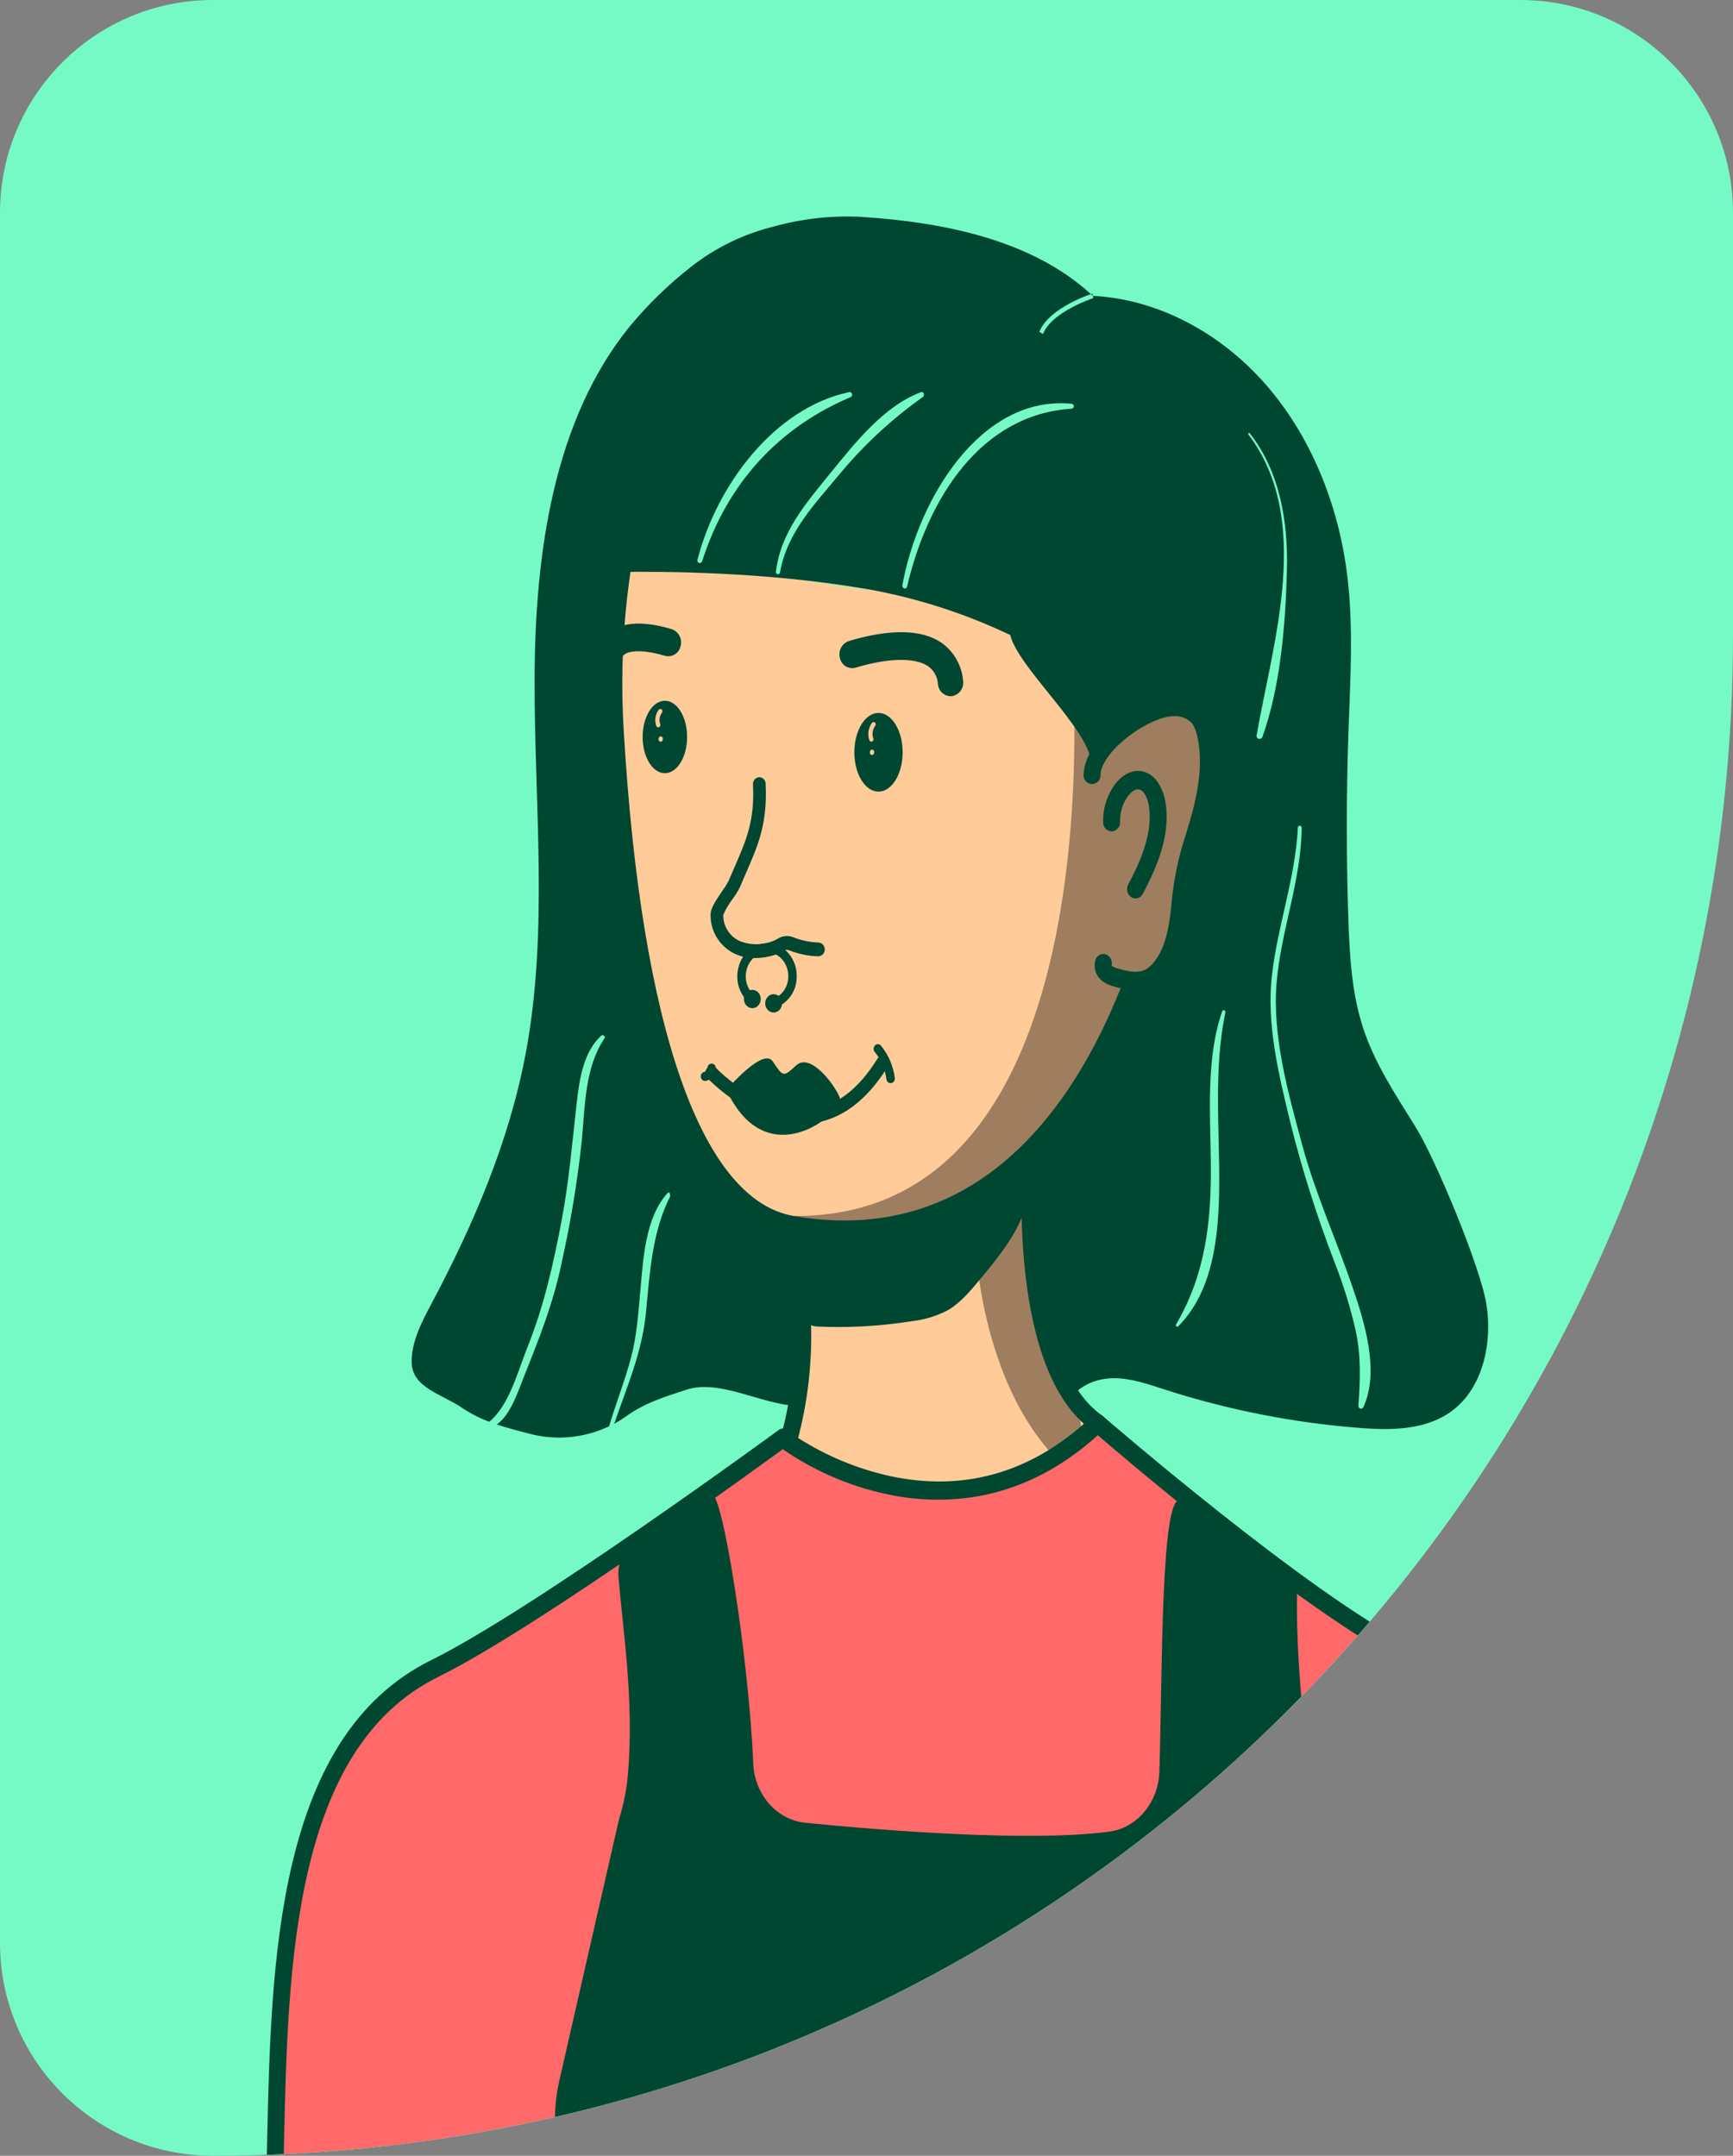
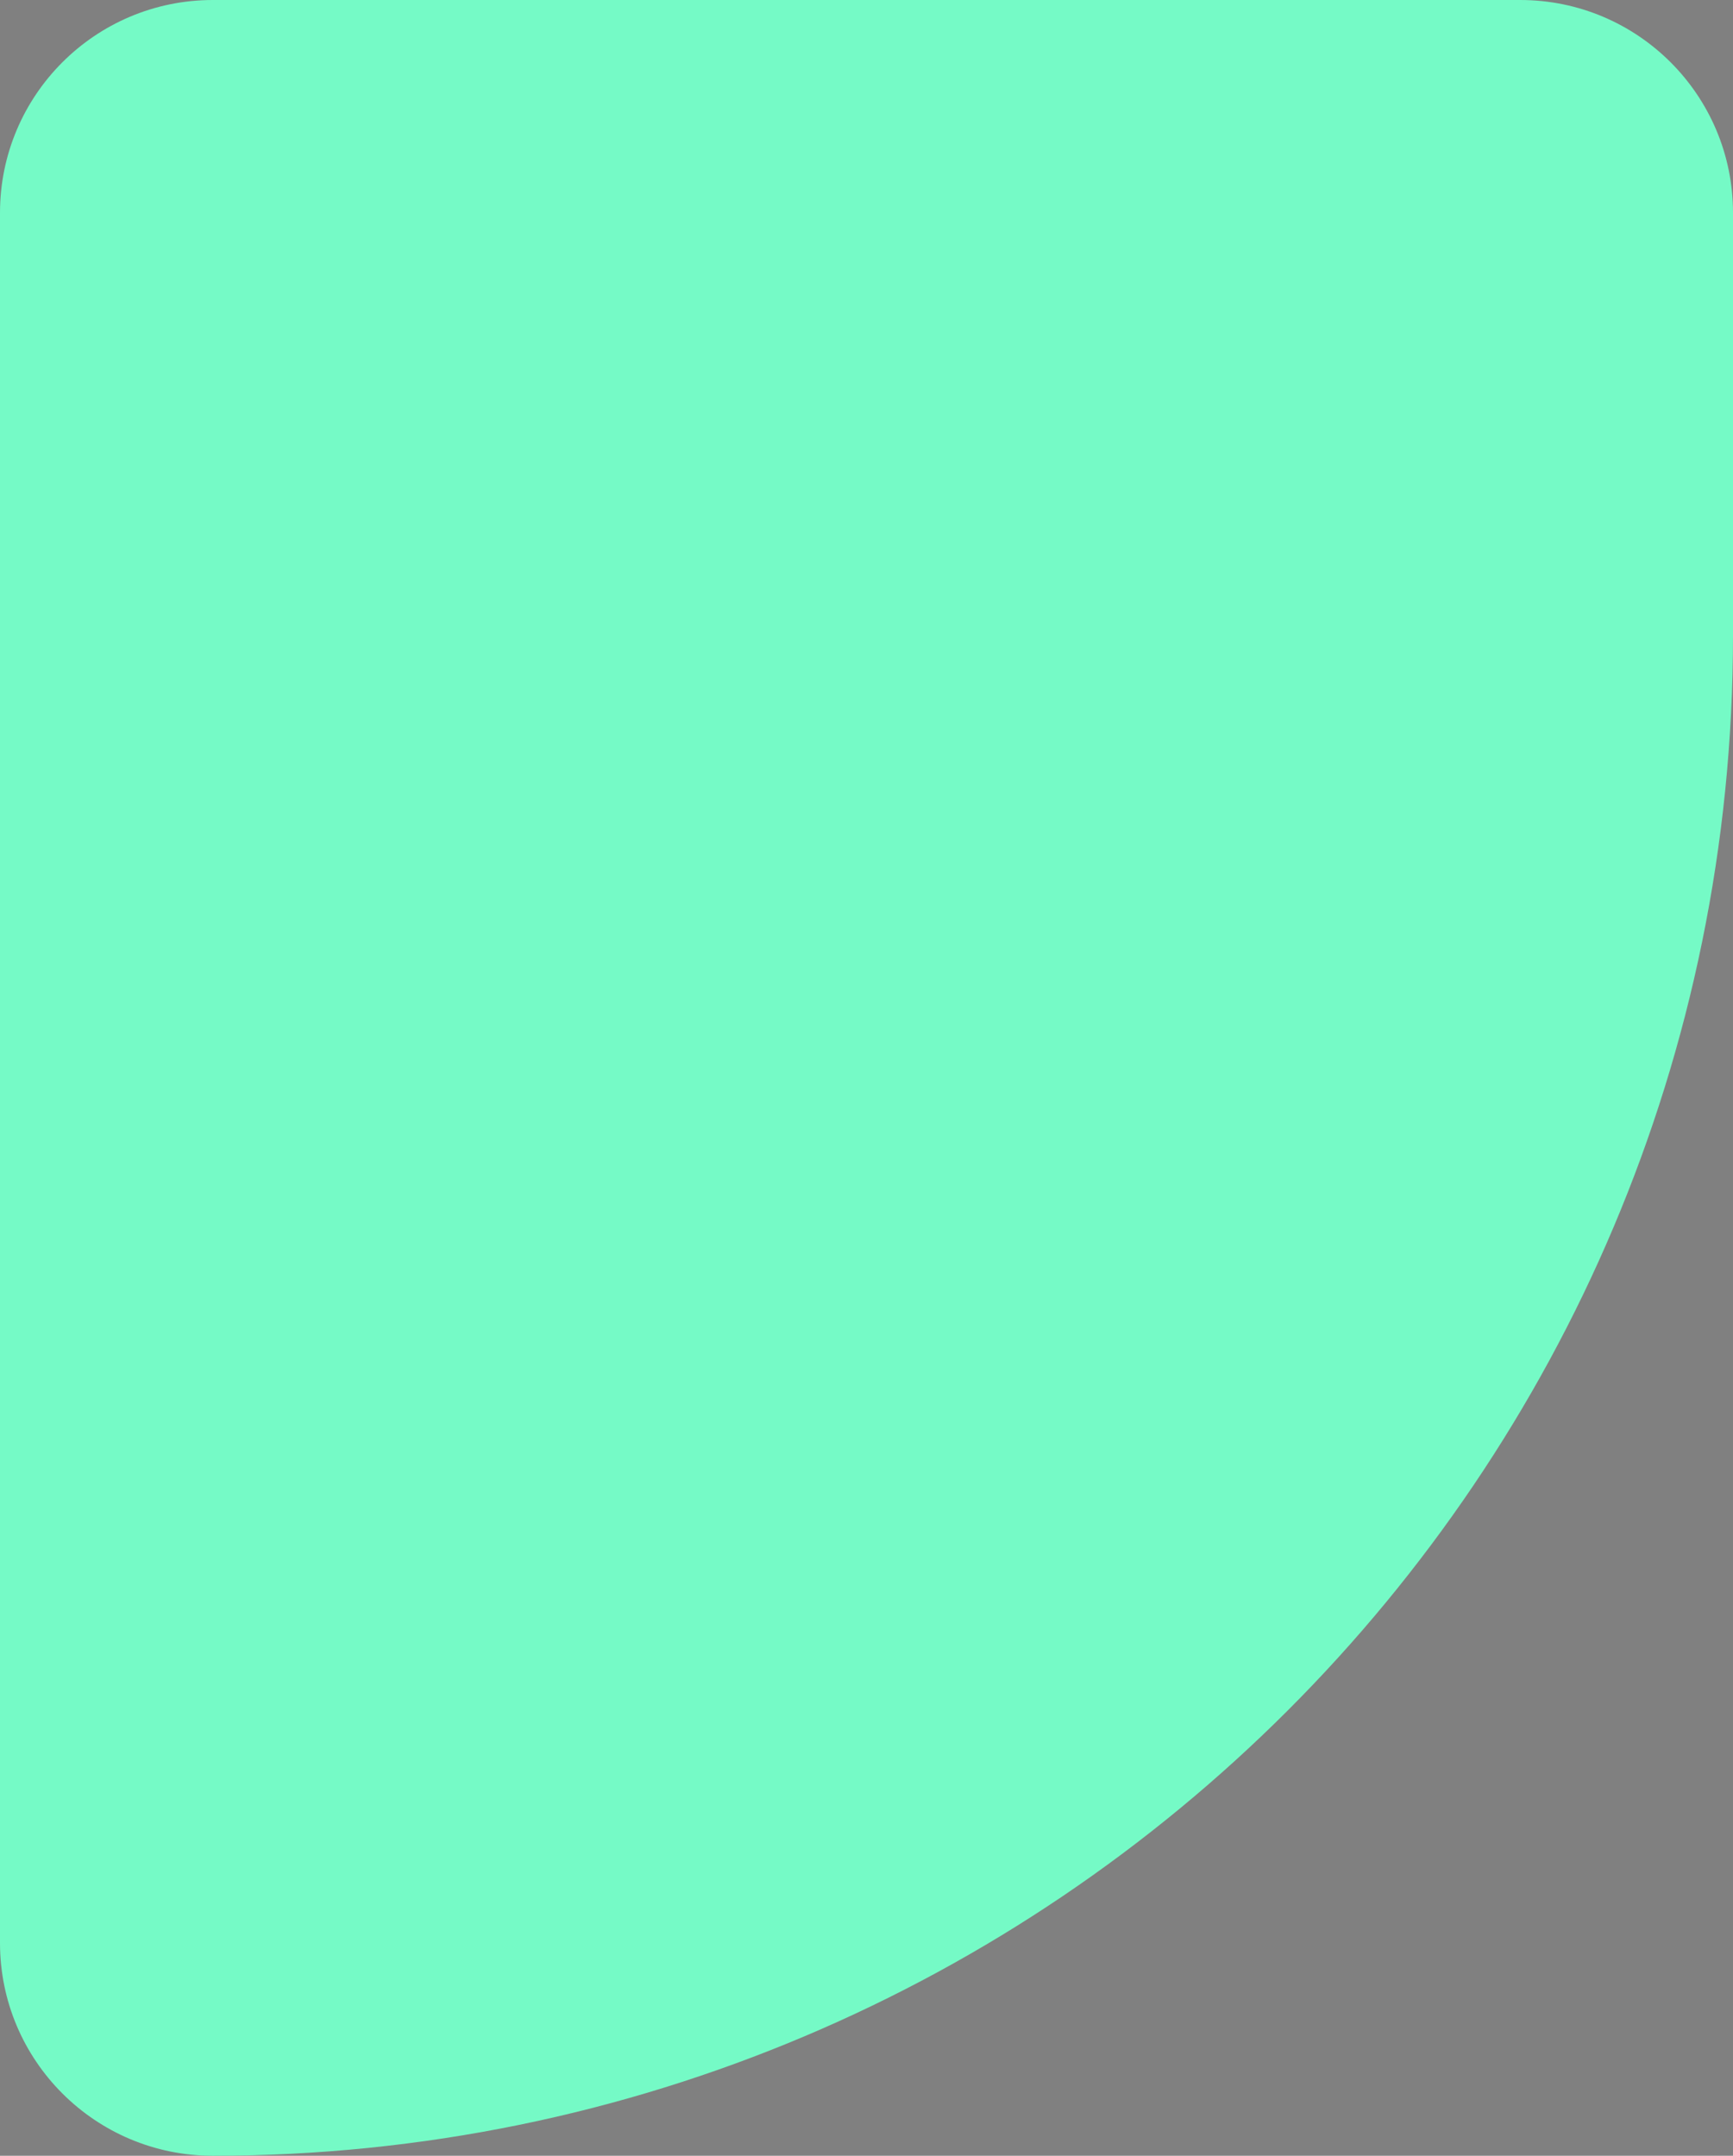
<svg xmlns="http://www.w3.org/2000/svg" width="570" height="709" viewBox="0 0 570 709" fill="none">
  <rect x="0" y="0" width="570" height="709" fill="#808080" stroke="none" />
  <g clip-path="url(#clip0_913_8275)">
    <path d="M570 70C570 31.34 538.66 0 500 0H70C31.34 0 0 31.34 0 70V639C0 677.66 31.34 709 70 709C346.142 709 570 485.142 570 209V70Z" fill="#75FAC6" />
    <mask id="mask0_913_8275" style="mask-type:luminance" maskUnits="userSpaceOnUse" x="42" y="24" width="486" height="702">
-       <path d="M42 726L527.265 726L527.265 24L42 24L42 726Z" fill="white" />
-     </mask>
+       </mask>
    <g mask="url(#mask0_913_8275)">
      <path d="M411.473 253.427C410.967 262.192 407.873 270.572 404.813 278.801C395.191 304.681 385.268 331.093 367.714 352.41C363.856 357.098 359.658 361.498 355.466 365.89L324.784 398.044L322.966 393.11C294.585 416.755 254.312 419.258 221.581 436.373C223.74 426.901 225.121 417.268 225.709 407.571C226.136 400.499 226.118 393.247 223.825 386.543C222.273 382.001 219.732 377.877 217.447 373.656C207.516 355.263 202.277 334.704 202.192 313.801L205.265 317.498L205.957 289.006C206.282 283.44 206.043 277.854 205.242 272.336C204.112 267.288 202.685 262.311 200.968 257.432C194.39 235.534 194.769 212.134 202.054 190.461C203.255 186.92 205.027 183.045 208.565 181.824C210.849 181.267 213.24 181.328 215.493 182.002C234.258 185.852 253.117 189.189 272.07 192.013C294.84 195.405 317.817 198.057 340.831 197.471C346.305 197.128 351.797 197.214 357.257 197.728C367.381 199.065 384.26 203 392.332 209.956C404.267 220.261 412.38 237.643 411.473 253.427Z" fill="#FFCB99" />
      <path d="M358.326 467.156C358.884 468.851 358.969 470.666 358.569 472.405C358.169 474.144 357.301 475.741 356.059 477.021C353.921 478.87 351.39 480.208 348.658 480.934C337.855 484.637 326.857 487.742 315.713 490.236C312.061 491.233 308.273 491.647 304.492 491.46C299.692 490.993 295.266 488.734 290.575 487.602C285.456 486.363 280.103 486.484 274.927 485.537C269.75 484.591 264.395 482.253 261.821 477.658C259.635 473.754 259.848 469.002 260.124 464.535C260.749 454.437 261.373 444.338 261.996 434.239C261.953 432.145 262.437 430.073 263.401 428.214C264.615 426.601 266.225 425.329 268.075 424.522C287.296 414.387 310.326 411.035 326.719 396.77C331.161 392.912 335.358 388.124 341.129 386.972C342.282 386.679 343.497 386.735 344.619 387.134C346.896 388.088 347.705 390.855 348.146 393.287C350.717 407.492 349.03 419.806 345.996 433.582C344.834 438.898 345.229 444.436 347.133 449.534C349.536 456.375 356.061 460.596 358.326 467.156Z" fill="#FFCB99" />
      <g style="mix-blend-mode:overlay" opacity="0.38">
        <path d="M352.021 206.672C352.021 206.672 371.823 400.826 261.003 399.911L303.412 414.846H321.377C321.377 414.846 324.172 457.2 348.665 480.938C373.157 504.676 333.069 391.602 333.069 391.602L376.329 345.106L398.52 299.667L402.748 210.902L352.021 206.672Z" fill="black" />
      </g>
-       <path d="M92.164 662.38C92.164 662.38 96.922 577.349 125.439 560.448C153.956 543.547 256.594 473.359 256.594 473.359C256.594 473.359 308.709 512.916 360.469 468.551C362.582 471.192 466.097 549.358 475.605 550.415C486.693 559.92 527.363 603.756 525.776 675.584C525.296 697.323 548.7 753.713 522.731 769.403C462.891 805.55 174.86 812.486 129.929 800.331C65.484 782.901 94.804 678.753 92.164 662.38Z" fill="#FF6969" />
      <path d="M357.882 97.303L357.685 96.576C357.629 96.594 357.451 96.652 357.226 96.732C357.437 96.927 357.67 97.103 357.882 97.303Z" fill="white" />
-       <path d="M401.515 423.085C401.333 423.583 401.181 424.091 401.06 424.607C401.664 423.849 402.246 423.086 402.824 422.32C402.738 422.271 402.645 422.237 402.548 422.22C402.423 422.207 402.297 422.22 402.178 422.257C402.058 422.293 401.947 422.354 401.851 422.435C401.755 422.515 401.676 422.614 401.619 422.725C401.562 422.837 401.528 422.959 401.519 423.084" fill="#004731" />
+       <path d="M401.515 423.085C401.333 423.583 401.181 424.091 401.06 424.607C401.664 423.849 402.246 423.086 402.824 422.32C402.423 422.207 402.297 422.22 402.178 422.257C402.058 422.293 401.947 422.354 401.851 422.435C401.755 422.515 401.676 422.614 401.619 422.725C401.562 422.837 401.528 422.959 401.519 423.084" fill="#004731" />
      <path d="M388.064 230.652C390.02 200.939 387.231 170.592 373.298 146.882C359.955 124.19 337.264 109.301 305.845 102.629C296.776 100.597 287.52 99.515 278.227 99.4C264.726 99.4 253.547 102.247 244.41 107.964C231.153 116.256 221.851 130.586 215.107 153.044C206.658 181.512 203.3 211.247 205.185 240.882C210.972 338.207 230.802 394.685 260.998 399.909C324.776 410.949 356.021 358.197 369.692 322.116H375.696C363.149 356.391 334.899 407.495 277.998 407.495C272.006 407.479 266.026 406.947 260.125 405.907C217.79 398.578 203.859 312.344 199.632 241.287C197.701 210.884 201.15 180.379 209.821 151.175C217.006 127.205 227.119 111.809 241.636 102.722C257.606 92.732 278.952 90.763 306.906 96.695C339.872 103.695 363.781 119.485 377.968 143.628C392.704 168.702 395.629 200.44 393.578 231.31L388.064 230.652Z" fill="#004731" />
      <path d="M248.339 315.109C246.051 315.128 243.786 314.645 241.705 313.695C239.213 312.515 237.127 310.623 235.708 308.259C234.289 305.895 233.602 303.164 233.733 300.409C233.883 298.531 235.356 296.251 237.59 292.986C238.318 291.985 238.982 290.937 239.577 289.851C240.286 288.172 240.975 286.597 241.634 285.094C245.474 276.303 248.251 269.949 247.666 258.006C247.616 257.43 247.794 256.856 248.162 256.409C248.529 255.962 249.058 255.678 249.634 255.616C249.92 255.608 250.206 255.657 250.473 255.762C250.74 255.866 250.983 256.023 251.188 256.224C251.393 256.425 251.555 256.664 251.665 256.929C251.775 257.194 251.831 257.478 251.828 257.765C252.471 270.86 249.349 278.003 245.399 287.047C244.749 288.535 244.072 290.089 243.374 291.744C242.68 293.134 241.863 294.459 240.931 295.703C239.726 297.295 238.705 299.017 237.886 300.838C237.841 302.659 238.334 304.453 239.303 305.996C240.272 307.539 241.674 308.761 243.334 309.512C246.941 310.933 250.96 310.887 254.533 309.383C254.844 309.254 255.145 309.102 255.433 308.927C255.784 308.728 256.132 308.531 256.49 308.369C257.685 307.805 259.044 307.695 260.314 308.06L260.895 308.249C263.504 309.279 266.269 309.863 269.072 309.977C269.647 309.977 270.199 310.204 270.608 310.608C271.018 311.013 271.251 311.562 271.258 312.138C271.305 312.715 271.124 313.288 270.753 313.733C270.382 314.178 269.851 314.459 269.275 314.516C265.996 314.455 262.754 313.807 259.703 312.603L259.124 312.417C258.768 312.355 258.401 312.41 258.078 312.572C257.833 312.68 257.598 312.819 257.359 312.958C256.876 313.249 256.368 313.497 255.842 313.7C253.44 314.596 250.902 315.073 248.339 315.109Z" fill="#004731" />
      <path d="M308.592 493.238C302.835 493.227 297.095 492.602 291.47 491.374C279.362 488.751 267.882 483.789 257.676 476.767C257.173 476.373 256.801 475.838 256.607 475.23C256.413 474.622 256.406 473.97 256.588 473.358C266.848 437.64 256.726 405.731 256.62 405.413C256.365 404.674 256.396 403.866 256.709 403.149C257.022 402.432 257.593 401.859 258.308 401.544C258.662 401.417 259.037 401.363 259.412 401.388C259.786 401.412 260.152 401.514 260.485 401.686C260.819 401.859 261.113 402.098 261.349 402.39C261.586 402.681 261.76 403.018 261.86 403.38C268.243 426.093 268.47 450.094 262.517 472.923C271.776 478.853 282.011 483.101 292.748 485.47C316.39 490.525 337.825 484.743 356.499 468.275C331.494 445.973 336.251 383.055 336.477 380.288C336.492 379.909 336.581 379.536 336.741 379.192C336.901 378.848 337.128 378.539 337.408 378.283C337.688 378.027 338.016 377.829 338.373 377.7C338.73 377.572 339.109 377.516 339.488 377.535C340.254 377.645 340.947 378.049 341.419 378.663C341.891 379.276 342.105 380.049 342.015 380.818C341.962 381.486 336.95 447.752 362.5 465.554C362.872 465.823 363.179 466.172 363.4 466.575C363.62 466.977 363.749 467.424 363.775 467.883C363.811 468.345 363.744 468.809 363.58 469.242C363.417 469.676 363.16 470.068 362.829 470.391C344.206 488.096 324.822 493.238 308.592 493.238Z" fill="#004731" />
      <path d="M254.579 331.529C254.269 331.52 253.971 331.409 253.73 331.213C253.489 331.017 253.319 330.748 253.246 330.446C253.134 330.072 253.169 329.669 253.343 329.319C253.517 328.969 253.816 328.699 254.182 328.561C255.553 328.064 256.753 327.186 257.644 326.032C258.535 324.877 259.078 323.493 259.211 322.041C259.725 317.768 257.025 313.851 253.201 313.307C249.377 312.763 245.856 315.8 245.346 320.073C245.175 321.353 245.309 322.656 245.735 323.874C246.161 325.093 246.869 326.195 247.799 327.09C248.084 327.364 248.258 327.733 248.289 328.127C248.319 328.52 248.203 328.912 247.964 329.226C247.853 329.376 247.712 329.5 247.55 329.592C247.387 329.683 247.208 329.739 247.022 329.755C246.837 329.772 246.65 329.749 246.474 329.688C246.298 329.627 246.137 329.53 246.001 329.402C244.709 328.164 243.727 326.639 243.135 324.95C242.543 323.261 242.358 321.456 242.594 319.682C243.304 313.751 248.222 309.524 253.56 310.304C258.902 311.061 262.672 316.501 261.963 322.43C261.778 324.445 261.022 326.365 259.784 327.965C258.547 329.566 256.879 330.78 254.975 331.466C254.847 331.506 254.714 331.527 254.579 331.529Z" fill="#004731" />
-       <path d="M247.448 331.575C248.975 331.575 250.213 330.225 250.213 328.56C250.213 326.895 248.975 325.545 247.448 325.545C245.92 325.545 244.682 326.895 244.682 328.56C244.682 330.225 245.92 331.575 247.448 331.575Z" fill="#004731" />
      <path d="M254.453 333.003C255.98 333.003 257.219 331.653 257.219 329.988C257.219 328.323 255.98 326.973 254.453 326.973C252.925 326.973 251.687 328.323 251.687 329.988C251.687 331.653 252.925 333.003 254.453 333.003Z" fill="#004731" />
      <path d="M528.557 722.724C527.807 722.691 527.1 722.368 526.583 721.823C526.066 721.279 525.78 720.555 525.785 719.804C523.728 658.02 514.885 572.868 462.153 546.819C427.993 529.948 362.061 472.896 359.272 470.474C358.688 469.943 358.32 469.216 358.237 468.431C358.155 467.646 358.364 466.858 358.826 466.217C359.037 465.91 359.31 465.652 359.628 465.459C359.946 465.266 360.301 465.142 360.67 465.096C361.039 465.05 361.414 465.083 361.769 465.193C362.125 465.303 362.453 465.486 362.732 465.732C363.414 466.321 430.913 524.737 464.442 541.302C519.99 568.735 529.221 656.19 531.336 719.584C531.393 720.355 531.142 721.117 530.64 721.705C530.138 722.292 529.425 722.658 528.655 722.723L528.557 722.724Z" fill="#004731" />
      <path d="M90.138 727.42H90.031C89.262 727.354 88.55 726.988 88.049 726.401C87.549 725.813 87.299 725.052 87.356 724.283C87.56 718.122 87.703 711.764 87.848 705.031C89.141 645.413 90.76 571.218 141.823 545.998C175.456 529.385 255.342 470.877 256.147 470.289C256.447 470.067 256.79 469.912 257.154 469.833C257.519 469.754 257.896 469.754 258.261 469.831C258.625 469.909 258.969 470.063 259.27 470.284C259.571 470.504 259.821 470.786 260.004 471.111C260.42 471.781 260.573 472.581 260.434 473.357C260.295 474.133 259.874 474.831 259.252 475.315C255.955 477.734 178.176 534.698 144.117 551.519C96.237 575.167 94.668 647.251 93.409 705.176C93.264 711.927 93.124 718.306 92.918 724.501C92.922 725.253 92.634 725.976 92.116 726.521C91.598 727.065 90.889 727.387 90.138 727.42Z" fill="#004731" />
      <path d="M226.529 751.296C331.186 764.939 389.248 763.238 421.15 758.111C443.781 754.477 459.348 731.39 455.675 706.772C449.043 662.329 434.279 608.572 433.559 604.072C429.894 581.295 426.264 547.683 426.582 525.524C426.702 517.189 422.717 514.152 415.697 510.841C404.991 505.789 390.03 494.413 388.392 493.561C381.697 490.072 382.348 551.027 381.327 582.691C381.002 592.83 373.967 601.221 364.729 602.423C338.426 605.85 290.718 602.038 264.922 599.497C255.52 598.572 248.161 590.239 247.742 579.952C246.36 545.813 237.383 488.456 233.87 491.615C232.003 493.304 225.915 498.069 220.047 499.917C211.341 502.657 202.61 509.014 203.435 518.853C204.878 536.029 208.602 559.329 206.541 583.499C206.124 588.305 205.206 593.055 203.801 597.671C203.672 598.099 203.554 598.531 203.454 598.969L184.017 684.091C176.756 715.884 196.706 747.409 226.529 751.296Z" fill="#004731" />
      <path d="M373.466 325.654C371.032 325.581 368.622 325.161 366.306 324.408C364.8 324.053 363.397 323.352 362.208 322.363C361.304 321.562 360.643 320.523 360.3 319.365C359.957 318.207 359.946 316.976 360.269 315.813C360.362 315.449 360.529 315.108 360.76 314.812C360.991 314.515 361.28 314.27 361.61 314.091C361.94 313.911 362.304 313.802 362.678 313.769C363.053 313.737 363.429 313.782 363.785 313.902C364.469 314.185 365.029 314.704 365.362 315.365C365.695 316.026 365.779 316.784 365.6 317.502C365.636 317.571 365.684 317.632 365.743 317.683C366.353 318.102 367.039 318.398 367.762 318.553C370.899 319.481 374.148 320.165 376.659 318.918C377.733 318.33 378.677 317.53 379.433 316.566C383.324 311.905 384.522 304.898 385.179 298.657C385.733 291.552 387.017 284.523 389.013 277.681C392.382 267.086 396.565 253.901 393.745 241.972C393.489 240.515 392.921 239.13 392.08 237.913C391.332 237.105 390.414 236.474 389.392 236.065C388.371 235.655 387.27 235.478 386.172 235.546H386.107C377.926 235.546 362.16 247.068 361.967 254.897C361.99 255.284 361.932 255.671 361.797 256.034C361.662 256.397 361.453 256.728 361.183 257.006C360.913 257.284 360.589 257.502 360.23 257.648C359.871 257.793 359.485 257.862 359.098 257.851C358.711 257.839 358.331 257.747 357.981 257.581C357.632 257.414 357.321 257.176 357.068 256.883C356.815 256.59 356.626 256.247 356.513 255.876C356.4 255.506 356.365 255.116 356.411 254.732C356.724 242.4 375.907 229.485 386.123 229.485H386.203C388.117 229.413 390.022 229.78 391.773 230.558C393.523 231.335 395.072 232.503 396.302 233.972C397.706 235.904 398.671 238.118 399.13 240.461C402.375 254.159 397.881 268.304 394.273 279.668C392.413 286.09 391.219 292.686 390.708 299.353C389.951 306.553 388.502 314.713 383.553 320.646C382.304 322.21 380.747 323.499 378.978 324.434C377.261 325.266 375.374 325.684 373.466 325.654Z" fill="#004731" />
      <path d="M238.938 358.476C238.938 358.476 250.979 344.268 254.199 349.113C257.624 354.275 257.624 354.275 261.914 350.361C266.492 346.174 274.4 356.486 276.187 360.959C277.974 365.432 252.461 387.542 238.938 358.476Z" fill="#004731" />
      <path d="M373.467 295.485C372.978 295.484 372.498 295.343 372.085 295.08C371.434 294.638 370.969 293.971 370.781 293.206C370.593 292.442 370.694 291.635 371.065 290.941C375.198 283.131 379.24 273.951 377.888 265.087C377.502 262.524 376.216 259.821 374.533 259.617C373.233 259.45 371.843 260.703 370.944 261.92C369.192 264.351 368.299 267.296 368.405 270.291C368.461 271.061 368.213 271.822 367.712 272.41C367.212 272.999 366.5 273.366 365.73 273.433C364.963 273.427 364.229 273.117 363.689 272.571C363.149 272.025 362.847 271.288 362.849 270.521C362.695 266.084 364.02 261.721 366.615 258.119C369.013 254.877 372.115 253.233 375.15 253.594C380.134 254.198 382.693 259.63 383.38 264.097C385.014 274.845 380.506 285.229 375.886 293.969C375.661 294.419 375.315 294.799 374.889 295.067C374.462 295.334 373.971 295.479 373.467 295.485Z" fill="#004731" />
      <path d="M218.678 230.467C214.639 230.467 211.365 235.802 211.365 242.383C211.365 248.964 214.64 254.298 218.679 254.298C222.718 254.298 225.996 248.964 225.996 242.383C225.996 235.802 222.726 230.467 218.678 230.467ZM215.871 238.759C215.55 237.874 215.455 236.923 215.594 235.992C215.733 235.06 216.102 234.178 216.667 233.425C216.723 233.351 216.794 233.289 216.875 233.245C216.957 233.2 217.047 233.173 217.139 233.165C217.232 233.158 217.325 233.17 217.413 233.202C217.5 233.233 217.58 233.283 217.647 233.347C217.789 233.484 217.876 233.669 217.89 233.867C217.904 234.064 217.844 234.26 217.722 234.416C217.322 234.947 217.061 235.571 216.963 236.229C216.864 236.888 216.932 237.56 217.159 238.186C217.229 238.369 217.228 238.571 217.157 238.754C217.086 238.936 216.949 239.086 216.774 239.173C216.69 239.211 216.6 239.23 216.509 239.23C216.367 239.226 216.23 239.179 216.116 239.095C216.002 239.011 215.916 238.893 215.871 238.759ZM217.979 243.328C217.958 243.495 217.878 243.649 217.754 243.762C217.629 243.876 217.469 243.941 217.301 243.947C217.258 243.948 217.214 243.944 217.172 243.935C216.984 243.887 216.821 243.769 216.716 243.605C216.612 243.441 216.574 243.243 216.61 243.053L216.659 242.788C216.67 242.694 216.701 242.603 216.748 242.522C216.795 242.44 216.858 242.369 216.934 242.312C217.009 242.255 217.095 242.214 217.187 242.192C217.278 242.169 217.373 242.165 217.467 242.181C217.656 242.227 217.82 242.344 217.924 242.509C218.028 242.674 218.063 242.872 218.024 243.063L217.979 243.328Z" fill="#004731" />
      <path d="M288.947 234.48C284.561 234.48 281.002 240.273 281.002 247.42C281.002 254.566 284.561 260.359 288.947 260.359C293.333 260.359 296.891 254.566 296.891 247.42C296.891 240.273 293.337 234.48 288.947 234.48ZM287.474 247.69C287.452 247.857 287.372 248.01 287.248 248.124C287.123 248.237 286.963 248.303 286.795 248.31C286.752 248.31 286.709 248.306 286.666 248.297C286.477 248.25 286.313 248.133 286.209 247.968C286.105 247.804 286.068 247.606 286.106 247.415L286.148 247.151C286.16 247.057 286.19 246.967 286.238 246.885C286.285 246.803 286.349 246.731 286.424 246.675C286.5 246.618 286.587 246.577 286.679 246.555C286.771 246.532 286.866 246.529 286.96 246.544C287.149 246.59 287.313 246.708 287.417 246.873C287.521 247.038 287.556 247.237 287.516 247.428L287.474 247.69ZM287.867 238.726C287.425 239.312 287.135 240 287.025 240.726C286.916 241.453 286.99 242.195 287.24 242.886C287.313 243.068 287.314 243.271 287.244 243.454C287.174 243.637 287.037 243.787 286.862 243.873C286.777 243.911 286.686 243.93 286.594 243.93C286.452 243.927 286.314 243.88 286.199 243.795C286.084 243.711 285.997 243.593 285.951 243.458C285.608 242.508 285.508 241.487 285.658 240.488C285.809 239.488 286.206 238.542 286.813 237.735C286.869 237.66 286.94 237.599 287.022 237.554C287.104 237.509 287.194 237.482 287.287 237.475C287.38 237.467 287.474 237.48 287.561 237.511C287.649 237.542 287.729 237.592 287.796 237.656C287.935 237.796 288.019 237.982 288.032 238.178C288.045 238.375 287.986 238.57 287.866 238.726H287.867Z" fill="#004731" />
      <path d="M382.849 397.394C372.054 384.291 367.703 365.513 371.494 348.391L372.847 348.746C369.162 365.391 373.393 383.643 383.884 396.382L382.849 397.394Z" fill="#004731" />
      <path d="M234.795 401.347C222.105 390.751 215.37 372.763 217.639 355.516L219.01 355.732C216.815 372.447 223.339 389.877 235.637 400.141L234.795 401.347Z" fill="#004731" />
      <path d="M392.949 165.833C388.347 139.779 372.103 115.942 350.554 103.614L351.197 102.271C373.109 114.807 389.629 139.046 394.312 165.545L392.949 165.833Z" fill="#004731" />
      <path d="M263.644 369.649C247.03 369.649 233.219 355.16 232.605 354.507C232.206 354.069 231.982 353.5 231.975 352.907C231.969 352.315 232.179 351.74 232.568 351.293C232.75 351.081 232.974 350.911 233.227 350.794C233.48 350.676 233.754 350.613 234.033 350.609C234.312 350.605 234.588 350.66 234.844 350.771C235.099 350.882 235.329 351.046 235.516 351.252C235.662 351.407 250.342 366.746 266.326 364.953C274.8 364.003 282.28 358.389 288.551 348.263C288.69 348.021 288.878 347.81 289.104 347.646C289.329 347.481 289.588 347.366 289.861 347.308C290.134 347.251 290.417 347.251 290.69 347.31C290.963 347.369 291.22 347.486 291.445 347.651C291.91 348.017 292.223 348.541 292.326 349.123C292.429 349.706 292.313 350.305 292.002 350.808C285.004 362.109 276.497 368.39 266.729 369.477C265.704 369.592 264.675 369.649 263.644 369.649Z" fill="#004731" />
      <path d="M224.29 425.251H222.9C222.998 404.045 219.658 382.963 213.01 362.825L214.323 362.311C221.019 382.616 224.385 403.87 224.29 425.251Z" fill="#004731" />
      <path d="M312.628 228.983C311.579 228.942 310.581 228.52 309.822 227.795C309.063 227.07 308.594 226.093 308.504 225.048C308.443 223.907 308.134 222.795 307.598 221.787C307.062 220.778 306.312 219.9 305.402 219.211C301.174 216.177 292.201 216.318 281.394 219.597C280.849 219.744 280.28 219.778 279.721 219.697C279.163 219.615 278.627 219.421 278.146 219.125C277.666 218.829 277.251 218.437 276.927 217.975C276.604 217.513 276.378 216.989 276.265 216.436C275.946 215.309 276.069 214.104 276.608 213.064C277.147 212.024 278.061 211.229 279.165 210.839C288.705 207.946 301.796 205.738 309.991 211.622C311.916 213.066 313.514 214.899 314.682 217.003C315.85 219.107 316.562 221.433 316.77 223.83C316.95 224.979 316.679 226.153 316.013 227.106C315.347 228.06 314.337 228.718 313.196 228.944C313.008 228.971 312.818 228.984 312.628 228.983Z" fill="#004731" />
      <path d="M200.106 221.477C199.916 221.477 199.727 221.463 199.54 221.434C198.397 221.211 197.386 220.554 196.719 219.6C196.052 218.646 195.782 217.47 195.965 216.32C196.116 214.612 196.627 212.956 197.463 211.459C198.299 209.961 199.442 208.658 200.817 207.633C206.325 203.677 214.807 205.062 220.945 206.929C222.049 207.318 222.963 208.114 223.502 209.153C224.041 210.192 224.164 211.398 223.846 212.525C223.732 213.077 223.507 213.601 223.183 214.064C222.86 214.526 222.445 214.918 221.964 215.214C221.484 215.51 220.948 215.704 220.39 215.785C219.831 215.866 219.262 215.832 218.717 215.685C212.75 213.877 207.53 213.696 205.403 215.224C205.045 215.495 204.754 215.845 204.551 216.246C204.348 216.647 204.239 217.089 204.233 217.538C204.143 218.585 203.674 219.562 202.914 220.287C202.154 221.013 201.155 221.435 200.106 221.477Z" fill="#004731" />
      <path d="M292.921 356.243C292.575 356.229 292.245 356.091 291.993 355.853C291.741 355.615 291.584 355.293 291.551 354.948C291.139 351.653 289.811 348.54 287.716 345.963C287.463 345.66 287.329 345.274 287.341 344.879C287.354 344.484 287.511 344.107 287.783 343.821C287.911 343.686 288.067 343.581 288.239 343.511C288.411 343.441 288.596 343.408 288.781 343.415C288.967 343.422 289.149 343.467 289.316 343.55C289.482 343.632 289.63 343.748 289.748 343.891C292.229 346.934 293.806 350.611 294.3 354.506C294.366 354.889 294.28 355.282 294.061 355.604C293.842 355.925 293.506 356.148 293.126 356.226C293.058 356.237 292.99 356.243 292.921 356.243Z" fill="#004731" />
-       <path d="M268.558 436.275C279.005 436.758 289.474 436.176 299.804 434.539C303.993 434.079 308.059 432.84 311.793 430.886C315.829 428.526 318.993 424.76 322.079 421.066C326.837 415.35 331.659 409.56 335.022 402.761C338.384 395.961 340.202 387.943 338.552 380.43C331.163 381.95 325.723 388.579 319.468 393.125C310.529 399.617 299.584 401.947 288.874 402.871C280.784 403.57 265.94 399.142 262.2 408.961C259.646 415.658 260.548 435.903 268.558 436.275Z" fill="#004731" />
      <path d="M231.901 355.528C231.565 355.516 231.243 355.386 230.993 355.161C230.743 354.936 230.58 354.629 230.533 354.296C230.456 353.915 230.527 353.519 230.733 353.189C230.939 352.86 231.264 352.621 231.64 352.524C231.92 352.47 232.173 352.323 232.359 352.108C232.545 351.893 232.655 351.622 232.669 351.337C232.651 350.953 232.784 350.577 233.041 350.29C233.298 350.003 233.657 349.829 234.041 349.805C234.233 349.805 234.423 349.845 234.6 349.922C234.776 349.998 234.935 350.11 235.067 350.25C235.199 350.39 235.301 350.556 235.366 350.736C235.432 350.917 235.46 351.109 235.449 351.301C235.47 352.275 235.153 353.225 234.551 353.991C233.95 354.756 233.102 355.29 232.152 355.501C232.07 355.518 231.986 355.527 231.901 355.528Z" fill="#004731" />
      <path d="M488.894 428.968C486.898 416.521 472.123 381.183 465.64 370.71C459.157 360.237 452.184 349.886 448.304 337.981C444.557 326.49 443.882 314.116 443.473 301.93C442.805 281.674 442.814 261.41 443.5 241.138C444.112 223.651 445.255 206.044 443.053 188.706C440.122 165.582 431.005 143.21 416.212 126.335C401.418 109.46 380.841 98.387 359.453 97.303L359.649 98.03C359.475 98.085 342.558 103.621 342.558 112.506H341.166C341.166 103.248 355.98 97.702 358.8 96.732C338.858 78.488 309.304 73.016 283.321 71.331C273.591 70.82 263.843 71.895 254.458 74.516C244.592 76.944 235.353 81.437 227.353 87.699C219.918 93.513 213.131 100.108 207.106 107.373C182.067 138.224 175.936 182.112 175.831 223.303C175.725 264.495 180.497 306.21 172.891 346.558C167.397 375.674 155.611 402.962 141.957 428.69C138.759 434.713 135.35 441.065 135.399 448.022C135.463 456.411 145.44 458.517 151.945 463.001C154.744 464.885 157.758 466.428 160.923 467.597C167.519 462.196 170.309 450.994 173.452 443.166C178.9 429.626 182.036 415.66 184.758 401.231C187.188 388.342 188.238 375.454 189.721 362.437C190.606 354.648 191.977 345.966 197.721 340.632C198.276 340.118 199.284 340.812 198.797 341.532C192.427 350.991 192.415 363.54 191.398 374.748C189.936 388.482 187.688 402.122 184.665 415.599C181.986 428.508 177.336 440.249 172.504 452.312C170.547 457.198 168.068 465.183 163.416 468.489C166.759 469.617 170.188 470.514 173.587 471.386C182.493 473.878 192 473.059 200.349 469.08C202.563 461.56 205.468 454.293 207.502 446.707C209.467 439.403 209.945 431.92 210.621 424.389C211.588 413.716 212.268 400.503 219.531 392.424C220.045 391.852 220.872 392.586 220.527 393.262C214.529 404.97 213.736 418.33 212.496 431.396C211.21 444.857 206.233 455.913 202.02 468.268C203.365 467.53 204.665 466.714 205.914 465.825C212.28 461.287 218.536 459.421 225.827 457.044C236.771 453.474 250.744 462.034 262.164 462.347C264.804 462.419 262.348 437.53 262.431 428.89C262.515 420.251 267.802 411.174 262.653 404.607C260.327 401.64 250.802 399.284 247.95 396.926C239.295 389.742 231.643 381.429 225.2 372.21C222.432 368.261 225.012 366.563 223.584 361.843C221.912 356.314 216.753 347.871 216.288 342.066C215.442 331.563 212.972 321.311 210.867 311.019C204.447 279.509 201.448 247.397 201.922 215.243C201.848 206.14 202.675 197.052 204.391 188.111C217.191 187.946 251.255 187.928 285.013 193.704C301.381 196.607 317.283 201.704 332.288 208.857C334.773 219.434 358.185 239.846 358.857 250.728C360.077 246.7 362.723 243.256 366.3 241.039C372.674 237.225 381.896 231.741 389.15 231.157C389.672 229.385 388.839 226.09 389.303 224.282C393.491 232.654 396.61 241.489 396.514 250.912C396.405 261.728 392.038 271.905 390.182 282.53C388.817 290.308 388.807 298.336 387.08 306.028C385.353 313.719 381.458 321.424 374.838 324.684C373.025 325.576 371.007 326.151 369.583 327.664C368.336 329.286 367.444 331.151 366.965 333.139C362.068 347.541 348.449 361.942 342.378 375.797C333.984 394.993 344.505 441.574 351.636 460.624C354.813 455.544 360.789 453.271 366.423 453.276C372.058 453.281 377.539 455.205 382.946 456.952C403.877 463.709 425.532 467.969 447.462 469.645C458.245 470.464 470.009 470.339 478.612 463.196C487.842 455.562 490.897 441.414 488.894 428.968ZM230.943 184.587C230.912 184.688 230.862 184.783 230.795 184.865C230.728 184.947 230.646 185.015 230.553 185.065C230.46 185.115 230.358 185.146 230.253 185.157C230.147 185.168 230.041 185.157 229.94 185.127C229.838 185.097 229.744 185.047 229.662 184.98C229.58 184.913 229.512 184.831 229.462 184.737C229.412 184.644 229.38 184.542 229.37 184.437C229.359 184.332 229.369 184.225 229.4 184.124C235.815 159.211 255.006 134.045 279.29 128.975C280.31 128.761 280.663 130.25 279.71 130.646C256.468 140.482 239.236 158.608 230.943 184.587ZM276.055 156.054C268.116 165.613 258.794 175.153 256.542 188.342C256.503 188.508 256.403 188.654 256.262 188.751C256.12 188.847 255.947 188.886 255.778 188.862C255.609 188.837 255.455 188.749 255.347 188.616C255.239 188.483 255.185 188.314 255.196 188.144C256.716 175.071 265.112 165.49 272.812 155.998C281.143 145.729 290.67 133.565 302.925 128.976C303.825 128.639 304.256 130.051 303.538 130.565C293.301 137.822 284.061 146.391 276.055 156.054ZM352.466 134.419C322.774 136.31 305.245 163.53 298.346 192.924C298.089 194.02 296.608 193.548 296.803 192.461C301.888 164.366 322.436 129.879 352.463 132.79C352.662 132.814 352.845 132.911 352.978 133.061C353.111 133.211 353.184 133.405 353.184 133.605C353.185 133.806 353.112 133.999 352.98 134.15C352.847 134.3 352.664 134.397 352.466 134.423V134.419ZM401.002 390.396C400.854 406.58 399.026 424.63 387.533 436.206C387.448 436.282 387.338 436.325 387.224 436.327C387.11 436.33 386.999 436.291 386.911 436.217C386.824 436.144 386.765 436.042 386.747 435.929C386.728 435.816 386.751 435.701 386.811 435.604C396.455 419.159 398.45 401.866 398.255 382.693C398.093 366.463 396.62 348.175 401.957 332.674C401.977 332.602 402.01 332.534 402.056 332.476C402.102 332.417 402.159 332.368 402.224 332.331C402.289 332.295 402.361 332.272 402.435 332.264C402.509 332.256 402.584 332.263 402.655 332.284C402.727 332.306 402.793 332.341 402.851 332.389C402.908 332.437 402.955 332.495 402.989 332.561C403.024 332.628 403.045 332.7 403.05 332.774C403.056 332.849 403.047 332.923 403.023 332.994C399.099 352.184 401.183 370.951 401.002 390.396ZM413.346 241.639C418.854 210.381 431.733 170.832 410.623 142.918C410.383 142.605 410.788 142.147 411.037 142.466C420.916 155.027 423.697 171.397 423.28 187.546C422.826 205.252 421.2 225.606 415.26 242.216C415.232 242.351 415.176 242.48 415.095 242.592C415.014 242.705 414.911 242.8 414.792 242.871C414.673 242.942 414.54 242.987 414.403 243.004C414.265 243.02 414.125 243.008 413.992 242.968C413.859 242.928 413.737 242.861 413.631 242.771C413.526 242.681 413.44 242.57 413.38 242.445C413.32 242.32 413.287 242.184 413.282 242.045C413.277 241.906 413.301 241.768 413.352 241.639H413.346ZM448.399 462.842C448.305 463.013 448.155 463.147 447.974 463.222C447.793 463.296 447.592 463.307 447.404 463.251C447.217 463.196 447.054 463.078 446.942 462.917C446.831 462.756 446.778 462.562 446.792 462.367C447.387 453.784 447.712 446.103 445.892 437.601C444.175 430.078 441.903 422.693 439.094 415.506C433.252 400.398 428.349 384.944 424.413 369.232C420.605 353.416 416.441 336.853 418.395 320.403C420.324 304.114 426.044 288.727 426.876 272.223C426.872 272.137 426.885 272.052 426.915 271.971C426.945 271.891 426.992 271.818 427.051 271.756C427.11 271.693 427.182 271.644 427.261 271.61C427.339 271.577 427.424 271.559 427.51 271.559C427.596 271.559 427.681 271.577 427.76 271.61C427.839 271.644 427.91 271.693 427.969 271.756C428.029 271.818 428.075 271.891 428.105 271.971C428.135 272.052 428.148 272.137 428.145 272.223C427.958 289.606 421.449 305.684 419.915 322.853C418.347 340.614 423.715 359.522 428.273 376.437C432.634 392.593 439.442 407.504 444.825 423.216C448.762 434.693 453.881 451.018 448.406 462.842H448.399Z" fill="#004731" />
      <path d="M359.454 97.301L359.258 96.574C359.201 96.592 359.026 96.65 358.797 96.73C359.013 96.925 359.243 97.101 359.452 97.301H359.454Z" fill="#004731" />
    </g>
  </g>
  <defs>
    <clipPath id="clip0_913_8275">
      <path d="M570 70C570 31.34 538.66 0 500 0H70C31.34 0 0 31.34 0 70V639C0 677.66 31.34 709 70 709C346.142 709 570 485.142 570 209V70Z" fill="white" />
    </clipPath>
  </defs>
</svg>